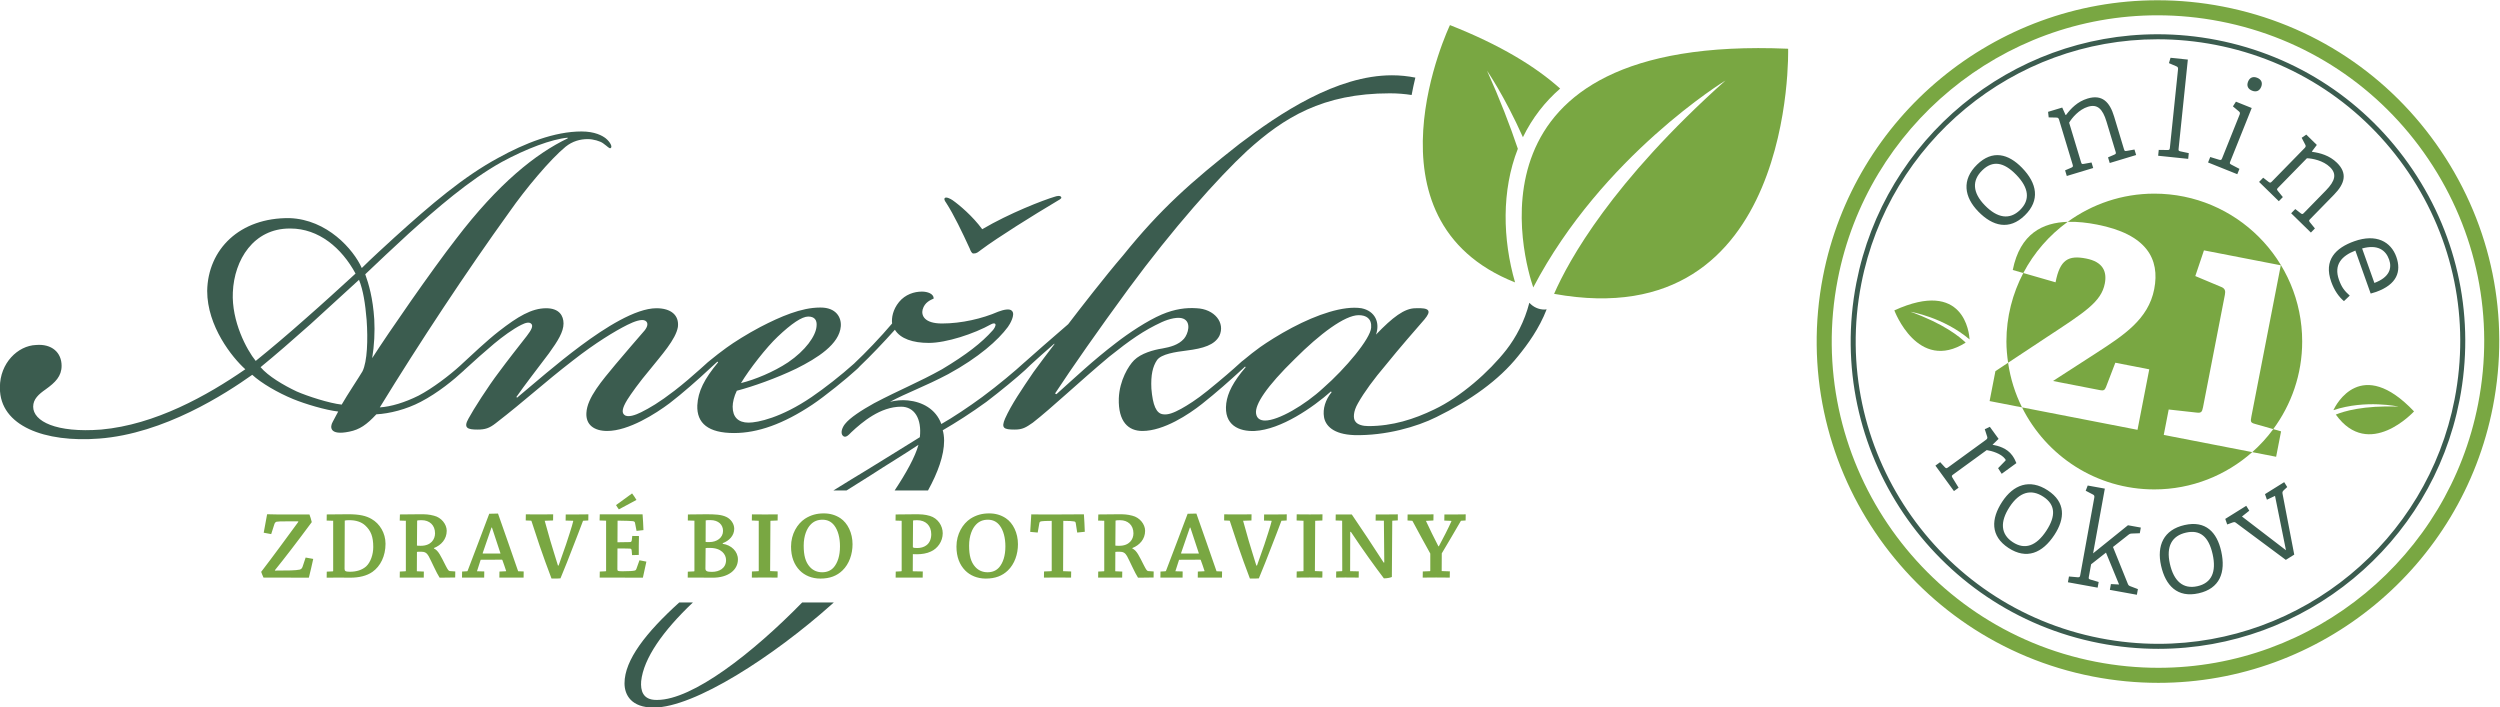
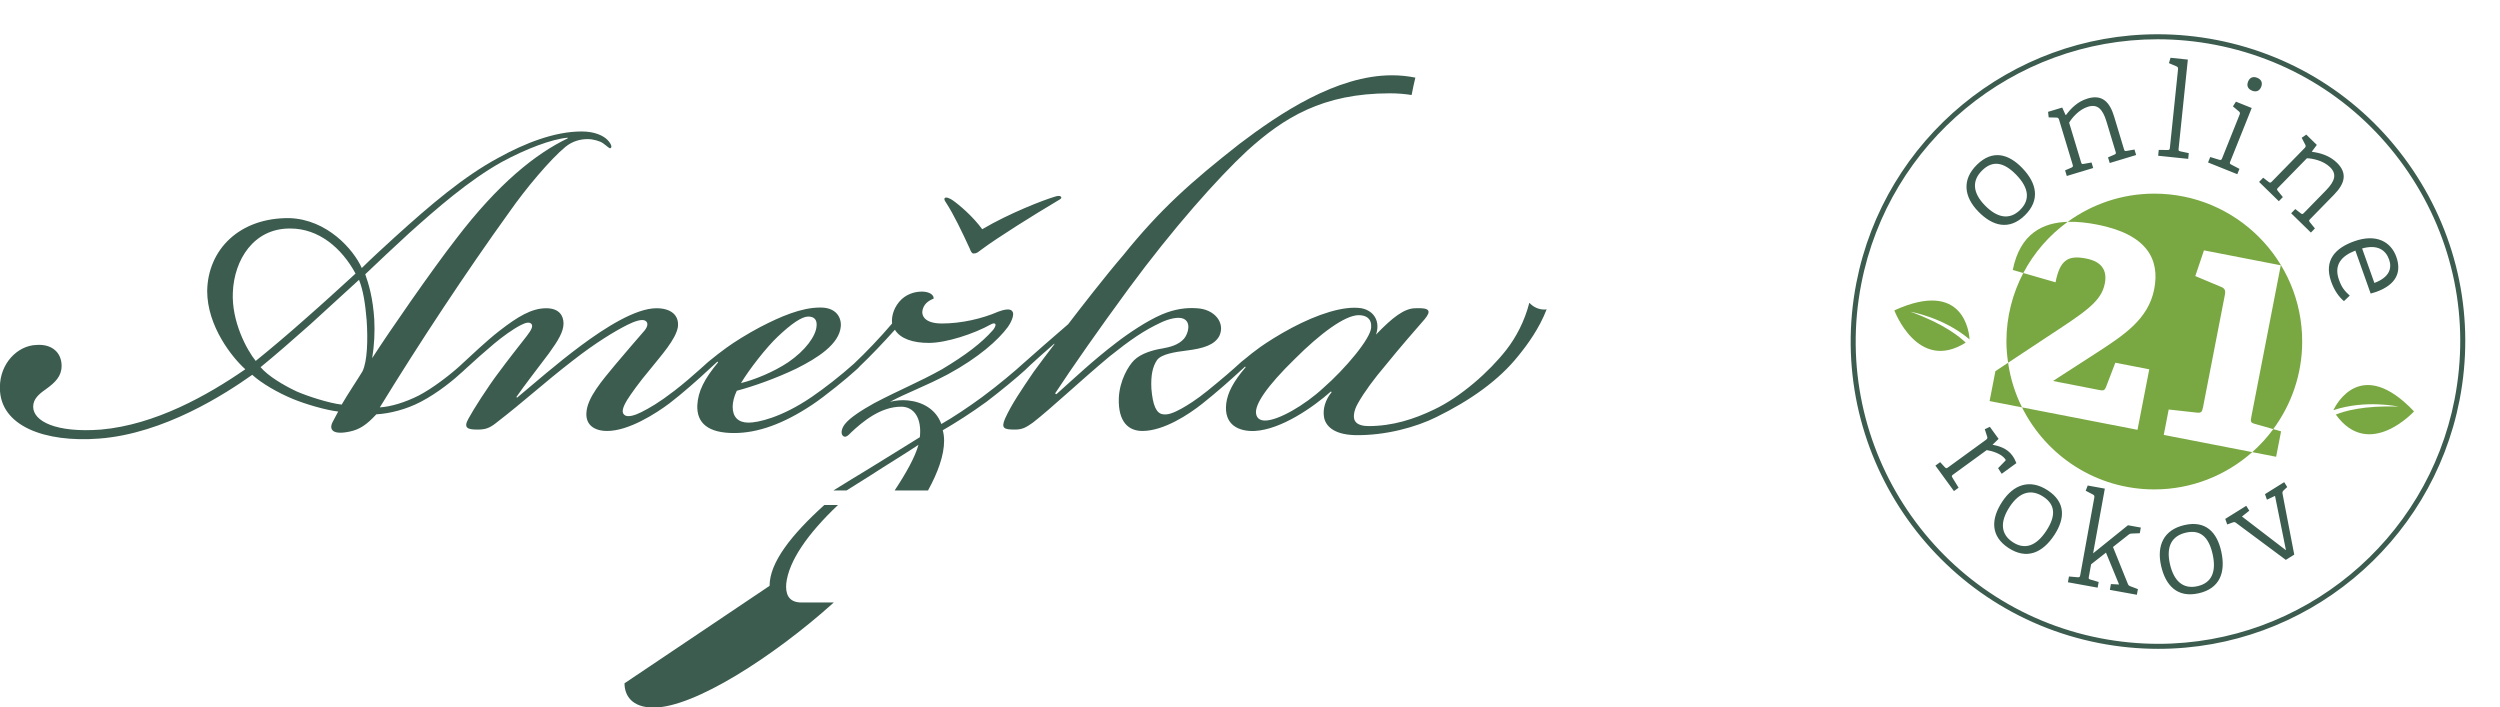
<svg xmlns="http://www.w3.org/2000/svg" version="1.1" id="svg2" width="490.498" height="138.807" viewBox="0 0 490.498 138.807">
  <defs id="defs6">
    <clipPath clipPathUnits="userSpaceOnUse" id="clipPath58">
      <path d="M 0,0 H 481.89 V 198.425 H 0 Z" id="path56" />
    </clipPath>
  </defs>
  <g id="g50" transform="matrix(1.333,0,0,-1.333,-76.011,201.686)">
    <g id="g52">
      <g id="g54" clip-path="url(#clipPath58)">
        <g id="g60" transform="translate(282.116,106.726)">
-           <path d="m 0,0 c -0.709,-2.754 -1.974,-5.103 -3.382,-6.915 -2.551,-3.265 -6.735,-6.938 -10.613,-8.775 -2.959,-1.428 -6.122,-2.449 -9.693,-2.449 -0.817,0 -1.633,0.204 -1.939,0.714 -0.306,0.409 -0.306,1.429 0.408,2.653 0.919,1.633 2.347,3.572 4.082,5.613 2.143,2.653 4.387,5.204 5.714,6.734 1.02,1.225 0.816,1.735 -1.327,1.633 -1.632,0 -3.367,-1.327 -5.816,-3.878 0.612,1.735 -0.102,3.47 -2.143,3.878 -2.653,0.408 -6.53,-0.919 -10.203,-2.857 -1.939,-1.021 -3.674,-2.143 -4.694,-2.857 -0.704,-0.493 -1.739,-1.319 -2.419,-1.889 -0.217,-0.155 -0.396,-0.315 -0.438,-0.356 -1.224,-1.123 -2.755,-2.449 -4.898,-4.184 -1.633,-1.326 -2.959,-2.143 -3.877,-2.653 -1.123,-0.612 -1.939,-0.918 -2.653,-0.816 -1.021,0.102 -1.531,1.326 -1.735,3.775 -0.102,2.041 0.204,3.266 0.816,4.184 0.613,0.918 2.755,1.224 4.388,1.428 2.449,0.307 4.081,0.817 4.796,2.143 0.918,1.939 -0.715,3.98 -3.368,4.082 -1.53,0.102 -3.163,-0.102 -5.101,-0.919 -2.144,-0.918 -4.899,-2.755 -6.735,-4.183 -3.47,-2.653 -5.918,-5 -8.775,-7.551 l -0.204,0.102 c 2.551,3.877 6.326,9.286 10.815,15.408 6.531,8.877 13.164,16.326 17.449,20.306 5.408,4.897 11.123,8.469 21.02,8.469 1.136,0 2.2,-0.092 3.202,-0.248 0.165,0.889 0.35,1.74 0.549,2.559 -1.072,0.214 -2.216,0.342 -3.445,0.342 -8.163,0 -16.53,-5.612 -22.448,-10.102 C -49.81,17.779 -54.3,13.799 -59.81,6.963 c -2.551,-2.959 -6.428,-7.959 -8.061,-10.102 -2.1,-1.814 -5.591,-4.846 -6.372,-5.568 -0.019,-0.016 -0.036,-0.028 -0.055,-0.044 -1.326,-1.225 -3.878,-3.368 -6.224,-5.102 -1.939,-1.429 -4.388,-3.061 -6.02,-3.98 -0.817,2.245 -2.858,3.266 -4.898,3.47 -0.919,0.102 -1.837,0 -2.653,-0.204 2.448,1.326 5.101,2.244 8.571,4.081 4.489,2.449 7.346,5 8.775,6.939 0.306,0.408 1.123,1.836 0.612,2.347 -0.306,0.408 -1.224,0.204 -2.041,-0.102 -2.346,-1.021 -5.408,-1.735 -8.265,-1.735 -2.653,0 -3.061,1.224 -2.857,2.041 0.306,1.122 1.225,1.428 1.633,1.632 0,0.715 -0.918,1.021 -1.735,1.021 -1.122,0 -2.448,-0.408 -3.367,-1.531 -0.918,-1.122 -1.122,-2.347 -1.02,-3.163 -1.633,-1.939 -3.98,-4.388 -5.51,-5.816 -0.03,-0.031 -0.052,-0.057 -0.081,-0.086 -0.008,-0.007 -0.013,-0.01 -0.021,-0.016 -1.939,-1.735 -4.285,-3.572 -6.224,-4.898 -4.49,-3.061 -7.959,-3.776 -9.286,-3.776 -1.53,0 -2.347,0.817 -2.347,2.347 0,0.613 0.204,1.531 0.612,2.347 2.347,0.612 5.817,1.837 8.776,3.265 3.061,1.531 6.326,3.572 6.53,6.225 0.102,1.326 -0.714,2.755 -2.959,2.755 h -0.102 c -2.755,0 -5.816,-1.327 -8.775,-2.857 -1.939,-1.021 -3.878,-2.245 -5,-3.061 -0.928,-0.681 -1.632,-1.219 -2.338,-1.804 -0.125,-0.096 -0.254,-0.197 -0.416,-0.339 -0.143,-0.13 -0.337,-0.304 -0.506,-0.457 -0.17,-0.152 -0.333,-0.293 -0.516,-0.462 -0.006,-0.006 -0.012,-0.012 -0.018,-0.018 -1.123,-1.004 -2.573,-2.264 -3.858,-3.247 -2.245,-1.734 -3.673,-2.551 -4.898,-3.163 -0.816,-0.408 -1.939,-0.816 -2.449,-0.408 -0.408,0.306 -0.408,0.918 0.408,2.245 0.511,0.816 1.735,2.551 3.368,4.489 1.632,2.041 3.775,4.388 4.081,6.225 0.204,1.734 -1.02,2.755 -3.163,2.755 -3.061,0 -7.551,-2.857 -11.122,-5.51 -3.572,-2.653 -6.939,-5.612 -9.388,-7.653 l -0.102,0.102 c 1.123,1.632 3.265,4.387 4.796,6.428 1.326,1.837 2.143,3.163 2.143,4.388 0,1.122 -0.612,2.245 -2.551,2.245 -2.143,0 -4.184,-1.225 -6.939,-3.368 -1.837,-1.428 -4.081,-3.571 -5.306,-4.693 -0.144,-0.133 -0.246,-0.231 -0.371,-0.347 -1.644,-1.498 -4.125,-3.384 -6.158,-4.449 -2.041,-1.02 -4.082,-1.633 -5.714,-1.735 5.816,9.49 12.755,20 19.081,28.775 2.347,3.367 6.02,7.755 8.265,9.592 1.021,0.816 2.143,1.122 3.266,1.122 0.816,0 1.836,-0.306 2.244,-0.612 0.715,-0.51 0.919,-0.816 1.123,-0.714 0.306,0.204 -0.102,0.918 -0.714,1.428 -0.511,0.408 -1.633,1.021 -3.572,1.021 -3.979,0 -8.367,-1.735 -12.245,-3.878 -5.101,-2.755 -9.897,-6.836 -15.305,-11.734 -1.225,-1.123 -3.47,-3.163 -4.796,-4.49 -1.225,2.755 -5.102,7.143 -10.612,7.347 -7.347,0.102 -12.041,-4.592 -12.143,-10.714 0,-5.204 3.674,-9.796 5.612,-11.531 -5.612,-3.877 -13.265,-8.163 -21.224,-8.877 -6.632,-0.51 -10,1.224 -10,3.367 0,1.123 0.817,1.837 1.837,2.551 1.429,1.021 2.347,1.939 2.347,3.47 0,1.938 -1.428,3.265 -3.775,3.061 -2.653,-0.102 -5.306,-2.653 -5.306,-6.225 v -0.102 c 0,-5.612 6.632,-8.061 14.591,-7.449 9.592,0.715 18.673,6.633 22.551,9.388 1.326,-1.224 3.775,-2.653 6.02,-3.571 1.735,-0.715 4.796,-1.633 6.633,-1.837 -0.205,-0.408 -0.511,-0.918 -0.817,-1.531 -0.408,-0.714 -0.51,-2.04 2.449,-1.428 1.531,0.306 2.551,1.02 3.98,2.551 1.938,0.102 4.387,0.714 6.53,1.837 2.551,1.326 4.898,3.265 6.327,4.591 0.031,0.032 0.05,0.055 0.08,0.085 0.008,0.007 0.012,0.01 0.02,0.017 1.429,1.327 3.061,2.755 4.388,3.878 1.224,1.02 2.755,2.143 3.979,2.755 0.613,0.306 1.225,0.51 1.531,0.102 0.204,-0.306 0,-0.816 -0.714,-1.735 -1.123,-1.428 -2.959,-3.775 -4.082,-5.306 -1.632,-2.143 -3.775,-5.51 -4.49,-6.836 -0.816,-1.429 -0.102,-1.633 1.327,-1.633 1.122,0 1.735,0.204 2.653,0.918 4.49,3.47 6.939,5.817 11.428,9.286 3.266,2.551 6.123,4.285 7.959,5.204 1.021,0.51 2.143,0.918 2.654,0.612 0.51,-0.306 0.305,-0.918 -0.103,-1.428 -1.224,-1.429 -2.755,-3.164 -4.285,-5 -1.939,-2.347 -4.184,-4.898 -4.286,-7.143 -0.102,-1.735 1.122,-2.653 3.061,-2.653 3.163,0 7.143,2.551 9.184,4.081 1.849,1.409 4.375,3.648 5.625,4.827 0.567,0.5 1.197,1.078 1.414,1.296 l 0.102,-0.102 c -2.04,-2.449 -2.959,-4.286 -3.061,-6.327 -0.102,-2.653 1.633,-4.081 5.408,-4.081 3.47,0 7.245,1.326 11.531,4.183 1.837,1.225 5.102,3.878 6.428,5.102 0.223,0.186 0.403,0.369 0.552,0.545 1.59,1.511 3.51,3.527 5.162,5.374 0.816,-1.327 2.653,-1.939 5,-1.939 2.551,0 6.632,1.326 9.183,2.755 0.204,0.102 0.511,0.204 0.613,0 0.102,-0.204 -0.205,-0.714 -0.409,-0.918 -1.632,-1.837 -3.877,-3.572 -7.449,-5.715 -3.469,-1.938 -6.122,-2.959 -9.999,-5 -1.836,-1.02 -3.571,-2.142 -4.286,-3.061 -0.408,-0.51 -0.714,-1.326 -0.306,-1.734 0.408,-0.409 0.919,0.204 1.225,0.51 1.632,1.53 4.286,3.775 7.346,3.775 1.939,0 3.061,-1.734 2.755,-4.489 -2.347,-1.429 -4.897,-3.062 -7.754,-4.796 -1.468,-0.887 -3.147,-1.908 -4.966,-3.041 h 1.936 c 1.274,0.807 2.474,1.558 3.54,2.224 2.347,1.531 4.897,3.062 7.04,4.49 -0.48,-1.748 -1.788,-4.124 -3.505,-6.714 h 4.911 c 1.446,2.63 2.369,5.162 2.369,7.326 0,0.613 -0.102,1.225 -0.204,1.531 1.939,1.122 4.184,2.551 6.429,4.184 2.143,1.632 4.49,3.571 5.714,4.693 0.313,0.285 0.558,0.522 0.762,0.732 1.028,0.935 2.149,1.956 3.523,3.146 v -0.102 c -1.021,-1.327 -2.245,-2.959 -3.062,-4.082 -1.734,-2.551 -3.265,-4.796 -4.183,-6.836 -0.613,-1.429 -0.204,-1.633 1.428,-1.633 1.123,0 1.633,0.306 2.653,1.02 2.755,2.143 6.837,6.021 11.225,9.694 3.061,2.449 5.102,3.878 7.755,5.102 1.122,0.51 2.448,0.816 3.163,0.51 1.224,-0.51 0.714,-2.245 0.102,-2.959 -0.817,-0.918 -2.041,-1.224 -3.163,-1.428 -1.327,-0.205 -3.164,-0.715 -4.184,-1.735 -0.817,-0.816 -2.143,-2.959 -2.245,-5.612 -0.102,-3.47 1.428,-4.796 3.469,-4.796 3.164,0 6.837,2.449 8.776,3.979 2.182,1.728 4.165,3.505 5.517,4.745 0.136,0.123 0.271,0.242 0.382,0.349 0.036,0.033 0.086,0.078 0.121,0.11 0.073,0.074 0.189,0.177 0.316,0.296 l 0.092,-0.092 c -1.837,-2.142 -2.653,-3.775 -2.857,-5.306 -0.408,-3.265 1.938,-4.183 4.183,-4.081 3.878,0.204 8.572,3.469 11.225,5.816 l 0.102,-0.102 c -0.919,-1.122 -1.327,-2.449 -1.123,-3.673 0.204,-1.225 1.327,-2.551 4.49,-2.653 4.592,-0.102 9.183,1.224 12.041,2.653 4.999,2.449 9.183,5.408 12.04,8.979 1.4,1.718 3.102,4.045 4.197,6.88 -0.105,-0.011 -0.207,-0.032 -0.315,-0.032 -0.877,0 -1.659,0.382 -2.209,0.98 C 0.017,-0.003 0.008,-0.002 0,0 m -172.763,4.31 c -2.346,-2.143 -4.795,-4.388 -7.244,-6.531 -2.755,-2.449 -5.306,-4.592 -7.449,-6.326 -1.327,1.632 -3.571,5.816 -3.367,10.102 0.204,4.795 3.061,9.387 8.367,9.387 h 0.102 c 4.183,0 7.551,-2.857 9.591,-6.632 m 1.633,-6.837 c 0.204,-2.857 0.102,-6.122 -0.612,-7.551 -0.408,-0.714 -2.245,-3.469 -3.061,-4.898 -1.837,0.204 -5,1.225 -6.633,1.939 -1.939,0.918 -4.183,2.245 -5.306,3.571 2.245,1.837 4.592,3.878 7.347,6.327 2.245,2.041 4.694,4.286 7.143,6.53 0.612,-1.53 0.918,-3.469 1.122,-5.918 m 0.816,-5.612 c 0.307,1.837 0.409,3.877 0.307,5.714 -0.204,3.163 -0.817,5.204 -1.327,6.633 2.041,1.938 3.98,3.775 6.428,6.02 3.98,3.571 8.878,7.857 13.674,10.51 3.571,1.939 7.346,3.367 9.693,3.571 v -0.102 c -4.693,-2.245 -10.204,-6.632 -16.428,-14.795 -3.571,-4.592 -10,-13.878 -12.347,-17.551 m 54.283,-3.673 c 1.224,2.04 3.775,5.306 5.408,6.836 2.041,1.939 3.571,2.959 4.489,2.959 0.919,0 1.327,-0.51 1.225,-1.428 -0.102,-1.429 -1.632,-3.572 -4.183,-5.306 -2.144,-1.429 -4.899,-2.551 -6.939,-3.061 m 85.71,-0.715 c -2.755,-2.551 -6.632,-4.795 -8.571,-4.795 -0.714,0 -1.224,0.306 -1.326,1.02 -0.205,1.326 1.53,3.979 5.714,8.061 3.673,3.673 7.346,6.428 9.387,6.428 1.123,0 1.939,-0.51 1.837,-1.836 -0.102,-1.633 -3.775,-6.021 -7.041,-8.878 M -68.89,15.534 c -0.102,0.306 -0.612,0.204 -0.918,0.102 -1.735,-0.51 -6.735,-2.449 -10.714,-4.796 -1.429,1.939 -3.367,3.572 -4.388,4.286 -0.306,0.204 -0.918,0.51 -1.122,0.306 -0.103,-0.102 -0.103,-0.306 0.204,-0.714 1.122,-1.735 2.346,-4.286 3.469,-6.735 0.102,-0.306 0.306,-0.714 0.51,-0.714 h 0.102 c 0.409,0 0.613,0.204 1.021,0.51 2.448,1.837 7.857,5.204 11.122,7.143 0.306,0.204 0.816,0.408 0.714,0.612 m -64.284,-71.529 c 0,-1.735 1.02,-3.572 4.286,-3.572 6.02,0 17.652,7.551 26.224,15.204 0.094,0.082 0.197,0.178 0.293,0.263 h -4.655 c -7.288,-7.452 -16.13,-14.344 -21.352,-14.344 h -0.102 c -2.041,0 -2.347,1.428 -2.245,2.755 0.359,3.372 3.197,7.401 7.614,11.589 h -2.011 c -4.898,-4.433 -8.052,-8.475 -8.052,-11.895" style="fill:#3b5c4f;fill-opacity:1;fill-rule:nonzero;stroke:none" id="path62" />
+           <path d="m 0,0 c -0.709,-2.754 -1.974,-5.103 -3.382,-6.915 -2.551,-3.265 -6.735,-6.938 -10.613,-8.775 -2.959,-1.428 -6.122,-2.449 -9.693,-2.449 -0.817,0 -1.633,0.204 -1.939,0.714 -0.306,0.409 -0.306,1.429 0.408,2.653 0.919,1.633 2.347,3.572 4.082,5.613 2.143,2.653 4.387,5.204 5.714,6.734 1.02,1.225 0.816,1.735 -1.327,1.633 -1.632,0 -3.367,-1.327 -5.816,-3.878 0.612,1.735 -0.102,3.47 -2.143,3.878 -2.653,0.408 -6.53,-0.919 -10.203,-2.857 -1.939,-1.021 -3.674,-2.143 -4.694,-2.857 -0.704,-0.493 -1.739,-1.319 -2.419,-1.889 -0.217,-0.155 -0.396,-0.315 -0.438,-0.356 -1.224,-1.123 -2.755,-2.449 -4.898,-4.184 -1.633,-1.326 -2.959,-2.143 -3.877,-2.653 -1.123,-0.612 -1.939,-0.918 -2.653,-0.816 -1.021,0.102 -1.531,1.326 -1.735,3.775 -0.102,2.041 0.204,3.266 0.816,4.184 0.613,0.918 2.755,1.224 4.388,1.428 2.449,0.307 4.081,0.817 4.796,2.143 0.918,1.939 -0.715,3.98 -3.368,4.082 -1.53,0.102 -3.163,-0.102 -5.101,-0.919 -2.144,-0.918 -4.899,-2.755 -6.735,-4.183 -3.47,-2.653 -5.918,-5 -8.775,-7.551 l -0.204,0.102 c 2.551,3.877 6.326,9.286 10.815,15.408 6.531,8.877 13.164,16.326 17.449,20.306 5.408,4.897 11.123,8.469 21.02,8.469 1.136,0 2.2,-0.092 3.202,-0.248 0.165,0.889 0.35,1.74 0.549,2.559 -1.072,0.214 -2.216,0.342 -3.445,0.342 -8.163,0 -16.53,-5.612 -22.448,-10.102 C -49.81,17.779 -54.3,13.799 -59.81,6.963 c -2.551,-2.959 -6.428,-7.959 -8.061,-10.102 -2.1,-1.814 -5.591,-4.846 -6.372,-5.568 -0.019,-0.016 -0.036,-0.028 -0.055,-0.044 -1.326,-1.225 -3.878,-3.368 -6.224,-5.102 -1.939,-1.429 -4.388,-3.061 -6.02,-3.98 -0.817,2.245 -2.858,3.266 -4.898,3.47 -0.919,0.102 -1.837,0 -2.653,-0.204 2.448,1.326 5.101,2.244 8.571,4.081 4.489,2.449 7.346,5 8.775,6.939 0.306,0.408 1.123,1.836 0.612,2.347 -0.306,0.408 -1.224,0.204 -2.041,-0.102 -2.346,-1.021 -5.408,-1.735 -8.265,-1.735 -2.653,0 -3.061,1.224 -2.857,2.041 0.306,1.122 1.225,1.428 1.633,1.632 0,0.715 -0.918,1.021 -1.735,1.021 -1.122,0 -2.448,-0.408 -3.367,-1.531 -0.918,-1.122 -1.122,-2.347 -1.02,-3.163 -1.633,-1.939 -3.98,-4.388 -5.51,-5.816 -0.03,-0.031 -0.052,-0.057 -0.081,-0.086 -0.008,-0.007 -0.013,-0.01 -0.021,-0.016 -1.939,-1.735 -4.285,-3.572 -6.224,-4.898 -4.49,-3.061 -7.959,-3.776 -9.286,-3.776 -1.53,0 -2.347,0.817 -2.347,2.347 0,0.613 0.204,1.531 0.612,2.347 2.347,0.612 5.817,1.837 8.776,3.265 3.061,1.531 6.326,3.572 6.53,6.225 0.102,1.326 -0.714,2.755 -2.959,2.755 h -0.102 c -2.755,0 -5.816,-1.327 -8.775,-2.857 -1.939,-1.021 -3.878,-2.245 -5,-3.061 -0.928,-0.681 -1.632,-1.219 -2.338,-1.804 -0.125,-0.096 -0.254,-0.197 -0.416,-0.339 -0.143,-0.13 -0.337,-0.304 -0.506,-0.457 -0.17,-0.152 -0.333,-0.293 -0.516,-0.462 -0.006,-0.006 -0.012,-0.012 -0.018,-0.018 -1.123,-1.004 -2.573,-2.264 -3.858,-3.247 -2.245,-1.734 -3.673,-2.551 -4.898,-3.163 -0.816,-0.408 -1.939,-0.816 -2.449,-0.408 -0.408,0.306 -0.408,0.918 0.408,2.245 0.511,0.816 1.735,2.551 3.368,4.489 1.632,2.041 3.775,4.388 4.081,6.225 0.204,1.734 -1.02,2.755 -3.163,2.755 -3.061,0 -7.551,-2.857 -11.122,-5.51 -3.572,-2.653 -6.939,-5.612 -9.388,-7.653 l -0.102,0.102 c 1.123,1.632 3.265,4.387 4.796,6.428 1.326,1.837 2.143,3.163 2.143,4.388 0,1.122 -0.612,2.245 -2.551,2.245 -2.143,0 -4.184,-1.225 -6.939,-3.368 -1.837,-1.428 -4.081,-3.571 -5.306,-4.693 -0.144,-0.133 -0.246,-0.231 -0.371,-0.347 -1.644,-1.498 -4.125,-3.384 -6.158,-4.449 -2.041,-1.02 -4.082,-1.633 -5.714,-1.735 5.816,9.49 12.755,20 19.081,28.775 2.347,3.367 6.02,7.755 8.265,9.592 1.021,0.816 2.143,1.122 3.266,1.122 0.816,0 1.836,-0.306 2.244,-0.612 0.715,-0.51 0.919,-0.816 1.123,-0.714 0.306,0.204 -0.102,0.918 -0.714,1.428 -0.511,0.408 -1.633,1.021 -3.572,1.021 -3.979,0 -8.367,-1.735 -12.245,-3.878 -5.101,-2.755 -9.897,-6.836 -15.305,-11.734 -1.225,-1.123 -3.47,-3.163 -4.796,-4.49 -1.225,2.755 -5.102,7.143 -10.612,7.347 -7.347,0.102 -12.041,-4.592 -12.143,-10.714 0,-5.204 3.674,-9.796 5.612,-11.531 -5.612,-3.877 -13.265,-8.163 -21.224,-8.877 -6.632,-0.51 -10,1.224 -10,3.367 0,1.123 0.817,1.837 1.837,2.551 1.429,1.021 2.347,1.939 2.347,3.47 0,1.938 -1.428,3.265 -3.775,3.061 -2.653,-0.102 -5.306,-2.653 -5.306,-6.225 v -0.102 c 0,-5.612 6.632,-8.061 14.591,-7.449 9.592,0.715 18.673,6.633 22.551,9.388 1.326,-1.224 3.775,-2.653 6.02,-3.571 1.735,-0.715 4.796,-1.633 6.633,-1.837 -0.205,-0.408 -0.511,-0.918 -0.817,-1.531 -0.408,-0.714 -0.51,-2.04 2.449,-1.428 1.531,0.306 2.551,1.02 3.98,2.551 1.938,0.102 4.387,0.714 6.53,1.837 2.551,1.326 4.898,3.265 6.327,4.591 0.031,0.032 0.05,0.055 0.08,0.085 0.008,0.007 0.012,0.01 0.02,0.017 1.429,1.327 3.061,2.755 4.388,3.878 1.224,1.02 2.755,2.143 3.979,2.755 0.613,0.306 1.225,0.51 1.531,0.102 0.204,-0.306 0,-0.816 -0.714,-1.735 -1.123,-1.428 -2.959,-3.775 -4.082,-5.306 -1.632,-2.143 -3.775,-5.51 -4.49,-6.836 -0.816,-1.429 -0.102,-1.633 1.327,-1.633 1.122,0 1.735,0.204 2.653,0.918 4.49,3.47 6.939,5.817 11.428,9.286 3.266,2.551 6.123,4.285 7.959,5.204 1.021,0.51 2.143,0.918 2.654,0.612 0.51,-0.306 0.305,-0.918 -0.103,-1.428 -1.224,-1.429 -2.755,-3.164 -4.285,-5 -1.939,-2.347 -4.184,-4.898 -4.286,-7.143 -0.102,-1.735 1.122,-2.653 3.061,-2.653 3.163,0 7.143,2.551 9.184,4.081 1.849,1.409 4.375,3.648 5.625,4.827 0.567,0.5 1.197,1.078 1.414,1.296 l 0.102,-0.102 c -2.04,-2.449 -2.959,-4.286 -3.061,-6.327 -0.102,-2.653 1.633,-4.081 5.408,-4.081 3.47,0 7.245,1.326 11.531,4.183 1.837,1.225 5.102,3.878 6.428,5.102 0.223,0.186 0.403,0.369 0.552,0.545 1.59,1.511 3.51,3.527 5.162,5.374 0.816,-1.327 2.653,-1.939 5,-1.939 2.551,0 6.632,1.326 9.183,2.755 0.204,0.102 0.511,0.204 0.613,0 0.102,-0.204 -0.205,-0.714 -0.409,-0.918 -1.632,-1.837 -3.877,-3.572 -7.449,-5.715 -3.469,-1.938 -6.122,-2.959 -9.999,-5 -1.836,-1.02 -3.571,-2.142 -4.286,-3.061 -0.408,-0.51 -0.714,-1.326 -0.306,-1.734 0.408,-0.409 0.919,0.204 1.225,0.51 1.632,1.53 4.286,3.775 7.346,3.775 1.939,0 3.061,-1.734 2.755,-4.489 -2.347,-1.429 -4.897,-3.062 -7.754,-4.796 -1.468,-0.887 -3.147,-1.908 -4.966,-3.041 h 1.936 c 1.274,0.807 2.474,1.558 3.54,2.224 2.347,1.531 4.897,3.062 7.04,4.49 -0.48,-1.748 -1.788,-4.124 -3.505,-6.714 h 4.911 c 1.446,2.63 2.369,5.162 2.369,7.326 0,0.613 -0.102,1.225 -0.204,1.531 1.939,1.122 4.184,2.551 6.429,4.184 2.143,1.632 4.49,3.571 5.714,4.693 0.313,0.285 0.558,0.522 0.762,0.732 1.028,0.935 2.149,1.956 3.523,3.146 v -0.102 c -1.021,-1.327 -2.245,-2.959 -3.062,-4.082 -1.734,-2.551 -3.265,-4.796 -4.183,-6.836 -0.613,-1.429 -0.204,-1.633 1.428,-1.633 1.123,0 1.633,0.306 2.653,1.02 2.755,2.143 6.837,6.021 11.225,9.694 3.061,2.449 5.102,3.878 7.755,5.102 1.122,0.51 2.448,0.816 3.163,0.51 1.224,-0.51 0.714,-2.245 0.102,-2.959 -0.817,-0.918 -2.041,-1.224 -3.163,-1.428 -1.327,-0.205 -3.164,-0.715 -4.184,-1.735 -0.817,-0.816 -2.143,-2.959 -2.245,-5.612 -0.102,-3.47 1.428,-4.796 3.469,-4.796 3.164,0 6.837,2.449 8.776,3.979 2.182,1.728 4.165,3.505 5.517,4.745 0.136,0.123 0.271,0.242 0.382,0.349 0.036,0.033 0.086,0.078 0.121,0.11 0.073,0.074 0.189,0.177 0.316,0.296 l 0.092,-0.092 c -1.837,-2.142 -2.653,-3.775 -2.857,-5.306 -0.408,-3.265 1.938,-4.183 4.183,-4.081 3.878,0.204 8.572,3.469 11.225,5.816 l 0.102,-0.102 c -0.919,-1.122 -1.327,-2.449 -1.123,-3.673 0.204,-1.225 1.327,-2.551 4.49,-2.653 4.592,-0.102 9.183,1.224 12.041,2.653 4.999,2.449 9.183,5.408 12.04,8.979 1.4,1.718 3.102,4.045 4.197,6.88 -0.105,-0.011 -0.207,-0.032 -0.315,-0.032 -0.877,0 -1.659,0.382 -2.209,0.98 C 0.017,-0.003 0.008,-0.002 0,0 m -172.763,4.31 c -2.346,-2.143 -4.795,-4.388 -7.244,-6.531 -2.755,-2.449 -5.306,-4.592 -7.449,-6.326 -1.327,1.632 -3.571,5.816 -3.367,10.102 0.204,4.795 3.061,9.387 8.367,9.387 h 0.102 c 4.183,0 7.551,-2.857 9.591,-6.632 m 1.633,-6.837 c 0.204,-2.857 0.102,-6.122 -0.612,-7.551 -0.408,-0.714 -2.245,-3.469 -3.061,-4.898 -1.837,0.204 -5,1.225 -6.633,1.939 -1.939,0.918 -4.183,2.245 -5.306,3.571 2.245,1.837 4.592,3.878 7.347,6.327 2.245,2.041 4.694,4.286 7.143,6.53 0.612,-1.53 0.918,-3.469 1.122,-5.918 m 0.816,-5.612 c 0.307,1.837 0.409,3.877 0.307,5.714 -0.204,3.163 -0.817,5.204 -1.327,6.633 2.041,1.938 3.98,3.775 6.428,6.02 3.98,3.571 8.878,7.857 13.674,10.51 3.571,1.939 7.346,3.367 9.693,3.571 v -0.102 c -4.693,-2.245 -10.204,-6.632 -16.428,-14.795 -3.571,-4.592 -10,-13.878 -12.347,-17.551 m 54.283,-3.673 c 1.224,2.04 3.775,5.306 5.408,6.836 2.041,1.939 3.571,2.959 4.489,2.959 0.919,0 1.327,-0.51 1.225,-1.428 -0.102,-1.429 -1.632,-3.572 -4.183,-5.306 -2.144,-1.429 -4.899,-2.551 -6.939,-3.061 m 85.71,-0.715 c -2.755,-2.551 -6.632,-4.795 -8.571,-4.795 -0.714,0 -1.224,0.306 -1.326,1.02 -0.205,1.326 1.53,3.979 5.714,8.061 3.673,3.673 7.346,6.428 9.387,6.428 1.123,0 1.939,-0.51 1.837,-1.836 -0.102,-1.633 -3.775,-6.021 -7.041,-8.878 M -68.89,15.534 c -0.102,0.306 -0.612,0.204 -0.918,0.102 -1.735,-0.51 -6.735,-2.449 -10.714,-4.796 -1.429,1.939 -3.367,3.572 -4.388,4.286 -0.306,0.204 -0.918,0.51 -1.122,0.306 -0.103,-0.102 -0.103,-0.306 0.204,-0.714 1.122,-1.735 2.346,-4.286 3.469,-6.735 0.102,-0.306 0.306,-0.714 0.51,-0.714 h 0.102 c 0.409,0 0.613,0.204 1.021,0.51 2.448,1.837 7.857,5.204 11.122,7.143 0.306,0.204 0.816,0.408 0.714,0.612 m -64.284,-71.529 c 0,-1.735 1.02,-3.572 4.286,-3.572 6.02,0 17.652,7.551 26.224,15.204 0.094,0.082 0.197,0.178 0.293,0.263 h -4.655 h -0.102 c -2.041,0 -2.347,1.428 -2.245,2.755 0.359,3.372 3.197,7.401 7.614,11.589 h -2.011 c -4.898,-4.433 -8.052,-8.475 -8.052,-11.895" style="fill:#3b5c4f;fill-opacity:1;fill-rule:nonzero;stroke:none" id="path62" />
        </g>
        <g id="g64" transform="translate(320.211,144.129)">
-           <path d="M 0,0 C -48.906,2.106 -38.752,-31.502 -37.515,-35.132 -27.358,-15.73 -9.222,-4.677 -9.222,-4.677 -25.956,-19.622 -32.3,-31.166 -34.447,-36.077 1.148,-42.526 0,0 0,0 m -33.558,-5.865 c -3.62,3.254 -8.841,6.436 -16.217,9.346 0,0 -13.686,-28.648 9.582,-37.873 -1.832,6.332 -2.004,13.521 0.41,19.665 -1.162,3.459 -2.644,7.293 -4.536,11.496 0,0 2.58,-3.737 5.283,-9.79 1.394,2.866 3.264,5.224 5.478,7.156 m -18.64,-62.666 c -0.645,0 -1.461,-0.014 -2.234,-0.014 h -1.576 c -0.014,-0.272 -0.014,-0.602 -0.014,-0.888 l 0.673,-0.043 c 0.029,0 0.057,-0.029 0.072,-0.057 0.759,-1.404 1.861,-3.452 2.606,-4.769 v -2.521 c 0,-0.043 -0.014,-0.071 -0.071,-0.071 l -1.032,-0.043 c -0.014,-0.287 -0.014,-0.602 -0.014,-0.903 0.63,0 1.361,0.015 1.976,0.015 0.673,0 1.447,-0.015 2.005,-0.015 0.015,0.301 0.015,0.616 0.015,0.917 l -1.203,0.043 0.014,2.606 c 0.874,1.418 2.019,3.452 2.821,4.798 l 0.688,0.043 c 0.014,0.286 0.014,0.616 0.014,0.902 -0.358,0 -0.831,-0.014 -1.246,-0.014 h -1.89 c -0.015,-0.286 -0.015,-0.616 -0.015,-0.902 l 1.003,-0.043 c 0.028,0 0.057,-0.029 0.043,-0.058 -0.401,-0.93 -1.332,-2.735 -1.848,-3.68 h -0.071 c -0.573,1.117 -1.361,2.692 -1.833,3.738 l 1.102,0.057 c 0.015,0.286 0.015,0.616 0.015,0.902 m -6.029,-0.931 0.773,0.043 c 0,0.287 0.014,0.602 0,0.888 -0.401,0 -0.945,-0.014 -1.432,-0.014 h -1.819 c 0,-0.286 -0.014,-0.602 -0.014,-0.902 l 1.217,-0.015 c 0.029,-2.048 0.043,-4.11 0.057,-6.158 l -0.085,-0.014 c -1.418,2.205 -3.294,5.041 -4.698,7.089 h -2.363 c -0.014,-0.272 -0.014,-0.602 -0.014,-0.888 l 0.959,-0.029 0.015,-7.375 c 0,-0.043 -0.029,-0.057 -0.058,-0.057 l -0.83,-0.043 c -0.015,-0.287 -0.015,-0.616 -0.015,-0.903 0.401,0 0.888,0.015 1.361,0.015 0.659,0 1.375,-0.015 1.962,-0.015 0,0.301 0.014,0.631 0.014,0.917 l -1.274,0.029 c 0,1.933 0.014,3.838 0.014,5.785 h 0.1 c 1.762,-2.663 3.595,-5.184 4.855,-6.845 0.458,0 0.945,0.1 1.174,0.2 l 0.058,8.221 c 0,0.057 0.014,0.071 0.043,0.071 m -10.326,0.029 c 0.015,0.286 0.015,0.616 0.015,0.902 -0.545,0 -1.246,-0.014 -1.862,-0.014 -0.616,0 -1.389,0.014 -1.933,0.014 -0.015,-0.286 -0.015,-0.616 -0.015,-0.902 l 1.017,-0.043 v -7.361 c 0,-0.029 -0.014,-0.057 -0.043,-0.057 l -0.959,-0.043 c -0.015,-0.287 -0.015,-0.602 -0.015,-0.903 0.587,0 1.289,0.015 1.891,0.015 0.63,0 1.36,-0.015 1.89,-0.015 0.014,0.301 0.029,0.616 0.014,0.917 l -1.102,0.043 0.043,7.347 c 0,0.043 0,0.057 0.028,0.057 z m -5.256,0 c 0.015,0.301 0.015,0.616 0.015,0.902 -0.416,0 -0.917,-0.014 -1.361,-0.014 h -1.976 c -0.014,-0.272 -0.014,-0.616 -0.014,-0.902 l 1.074,-0.029 c 0.028,0 0.057,-0.043 0.043,-0.072 -0.172,-0.744 -0.774,-2.534 -1.06,-3.422 -0.315,-0.931 -0.702,-2.005 -1.089,-3.094 h -0.1 c -0.401,1.246 -0.759,2.492 -1.117,3.638 -0.186,0.616 -0.673,2.349 -0.83,2.95 l 1.231,0.043 c 0,0.286 0.014,0.616 0.014,0.902 -0.701,0 -1.561,-0.014 -2.363,-0.014 -0.544,0 -1.188,0.014 -1.661,0.014 0,-0.286 -0.014,-0.601 -0.014,-0.902 l 0.773,-0.029 c 0.043,-0.014 0.072,-0.028 0.072,-0.057 0.372,-1.146 0.802,-2.435 1.188,-3.595 0.516,-1.518 1.175,-3.322 1.762,-4.869 0.644,0 1.189,0 1.318,0.029 0.63,1.475 1.317,3.279 1.876,4.712 0.487,1.217 1.016,2.635 1.446,3.766 z m -9.523,-8.407 c 0.014,0.301 0.014,0.602 0.014,0.903 l -0.816,0.028 c -0.874,2.478 -2.062,5.987 -2.965,8.493 -0.63,0 -1.088,-0.014 -1.288,-0.029 -0.931,-2.463 -2.235,-5.943 -3.18,-8.392 -0.014,-0.043 -0.043,-0.072 -0.086,-0.072 l -0.73,-0.043 c -0.014,-0.286 -0.014,-0.587 -0.014,-0.888 h 1.317 1.948 c 0.014,0.301 0.014,0.602 0.014,0.903 l -1.074,0.028 c 0.158,0.516 0.372,1.16 0.544,1.69 l 3.108,0.015 c 0.043,0 0.072,-0.015 0.086,-0.058 0.172,-0.444 0.387,-1.102 0.544,-1.575 0.029,-0.029 0,-0.057 -0.029,-0.072 l -0.945,-0.043 c -0.014,-0.286 -0.014,-0.587 -0.014,-0.888 h 2.062 z m -3.394,3.538 h -2.592 c -0.043,0 -0.043,0.028 -0.029,0.086 0.401,1.145 0.874,2.549 1.289,3.738 h 0.072 c 0.4,-1.232 0.873,-2.679 1.26,-3.824 m -6.674,-3.523 c 0,0.301 0.015,0.601 0.015,0.888 l -0.802,0.057 c -0.172,0.014 -0.287,0.158 -0.631,0.831 -0.701,1.374 -1.045,2.191 -1.704,2.492 v 0.071 c 1.06,0.415 1.876,1.303 1.876,2.535 0,0.974 -0.802,1.962 -1.876,2.22 -0.759,0.2 -1.203,0.215 -2.033,0.215 -1.017,0 -2.106,-0.015 -2.979,-0.029 -0.015,-0.301 -0.015,-0.602 -0.029,-0.902 l 0.902,-0.029 v -7.39 c 0,-0.028 -0.028,-0.043 -0.057,-0.043 l -0.831,-0.043 c 0,-0.286 0,-0.587 -0.014,-0.888 h 1.676 1.862 c 0,0.301 0.014,0.602 0.014,0.888 l -1.031,0.043 0.014,2.85 c 0.057,0.015 0.215,0.029 0.616,0.029 0.544,0 0.83,-0.172 1.103,-0.645 0.386,-0.701 1.174,-2.52 1.618,-3.179 0.229,0 1.017,0.014 1.289,0.014 0.301,0.015 0.744,0.015 1.002,0.015 m -5.041,4.668 c -0.315,0 -0.515,0 -0.587,0.029 l 0.029,3.681 c 0.086,0.043 0.3,0.057 0.673,0.057 1.131,0 1.962,-0.716 1.962,-1.933 0,-0.903 -0.616,-1.834 -2.077,-1.834 m -6.201,1.948 c 0.373,0.043 0.774,0.072 1.117,0.115 -0.028,0.859 -0.071,1.718 -0.129,2.563 h -1.289 c -0.358,-0.014 -2.09,-0.014 -2.52,-0.014 h -2.607 c -0.544,0 -1.045,0.014 -1.331,0.014 -0.058,-0.845 -0.101,-1.718 -0.158,-2.578 0.344,-0.043 0.745,-0.071 1.103,-0.1 l 0.243,1.389 c 0.029,0.144 0.086,0.244 0.33,0.272 0.272,0.029 0.544,0.058 1.489,0.058 v -7.347 c 0,-0.029 -0.014,-0.057 -0.057,-0.057 l -1.074,-0.043 c -0.015,-0.301 -0.015,-0.602 -0.015,-0.903 0.645,0 1.389,0.015 2.02,0.015 0.658,0 1.432,-0.015 1.976,-0.015 0.014,0.301 0.014,0.616 0.014,0.903 l -1.188,0.043 0.028,7.404 c 0.988,0 1.218,-0.029 1.504,-0.072 0.243,-0.014 0.301,-0.1 0.329,-0.258 z m -10.211,-5.585 c 1.003,0.959 1.49,2.42 1.49,3.867 0,1.661 -0.716,3.107 -1.776,3.823 -0.73,0.487 -1.547,0.716 -2.449,0.716 -1.031,0 -1.905,-0.229 -2.778,-0.787 -1.117,-0.745 -2.048,-2.234 -2.048,-4.096 0,-1.518 0.458,-2.678 1.289,-3.523 0.701,-0.716 1.761,-1.189 3.021,-1.189 h 0.015 c 1.403,0 2.434,0.416 3.236,1.189 m -0.358,3.552 c 0,-1.418 -0.358,-2.406 -0.888,-3.051 -0.458,-0.544 -1.059,-0.759 -1.732,-0.759 h -0.015 c -0.659,0 -1.303,0.229 -1.804,0.788 -0.645,0.716 -0.903,1.69 -0.903,3.122 0,1.489 0.473,2.563 1.046,3.136 0.444,0.458 1.017,0.688 1.718,0.688 0.717,0 1.304,-0.273 1.748,-0.86 0.544,-0.716 0.83,-1.804 0.83,-3.064 m -9.223,1.933 c 0,1.088 -0.701,2.191 -1.876,2.549 -0.759,0.229 -1.346,0.244 -2.234,0.244 -0.974,0 -2.005,-0.015 -2.821,-0.029 0,-0.286 -0.014,-0.602 -0.014,-0.902 l 0.902,-0.029 v -7.375 c 0,-0.029 -0.029,-0.058 -0.057,-0.058 l -0.817,-0.043 c -0.014,-0.286 -0.014,-0.601 -0.014,-0.888 h 1.661 2.32 c 0.015,0.287 0.015,0.616 0.015,0.903 l -1.476,0.028 0.015,2.521 c 0.114,-0.014 0.415,-0.014 0.63,-0.014 0.644,0 1.446,0.114 2.019,0.401 0.974,0.429 1.747,1.475 1.747,2.692 m -1.689,-0.143 c 0,-0.673 -0.23,-1.304 -0.76,-1.662 -0.329,-0.243 -0.816,-0.372 -1.288,-0.372 -0.315,0 -0.616,0.014 -0.659,0.129 l 0.028,3.924 c 0.086,0.029 0.287,0.043 0.616,0.043 1.232,0 2.063,-0.788 2.063,-2.062 m -13.075,-5.342 c 1.002,0.959 1.489,2.42 1.489,3.867 0,1.661 -0.716,3.107 -1.776,3.823 -0.73,0.487 -1.546,0.716 -2.449,0.716 -1.031,0 -1.904,-0.229 -2.778,-0.787 -1.117,-0.745 -2.048,-2.234 -2.048,-4.096 0,-1.518 0.458,-2.678 1.289,-3.523 0.702,-0.716 1.761,-1.189 3.022,-1.189 h 0.014 c 1.404,0 2.435,0.416 3.237,1.189 m -0.358,3.552 c 0,-1.418 -0.358,-2.406 -0.888,-3.051 -0.459,-0.544 -1.06,-0.759 -1.733,-0.759 h -0.014 c -0.659,0 -1.304,0.229 -1.805,0.788 -0.644,0.716 -0.902,1.69 -0.902,3.122 0,1.489 0.472,2.563 1.045,3.136 0.444,0.458 1.017,0.688 1.719,0.688 0.716,0 1.303,-0.273 1.747,-0.86 0.544,-0.716 0.831,-1.804 0.831,-3.064 m -9.18,3.809 c 0.014,0.286 0.014,0.616 0.014,0.902 -0.544,0 -1.246,-0.014 -1.862,-0.014 -0.615,0 -1.389,0.014 -1.933,0.014 -0.014,-0.286 -0.014,-0.616 -0.014,-0.902 l 1.017,-0.043 v -7.361 c 0,-0.029 -0.015,-0.057 -0.043,-0.057 l -0.96,-0.043 c -0.014,-0.287 -0.014,-0.602 -0.014,-0.903 0.587,0 1.289,0.015 1.89,0.015 0.63,0 1.361,-0.015 1.891,-0.015 0.014,0.301 0.028,0.616 0.014,0.917 l -1.103,0.043 0.043,7.347 c 0,0.043 0,0.057 0.029,0.057 z m -8.077,-3.437 v 0.1 c 0.931,0.344 1.69,1.103 1.69,2.12 0,0.744 -0.516,1.446 -1.175,1.747 -0.73,0.344 -1.647,0.387 -2.95,0.387 -0.745,0 -2.019,-0.015 -2.692,-0.029 0,-0.286 -0.015,-0.587 -0.015,-0.888 l 0.974,-0.029 v -7.389 c 0,-0.058 -0.028,-0.072 -0.071,-0.072 l -0.903,-0.043 c 0,-0.272 -0.014,-0.587 -0.014,-0.874 h 1.819 c 0.272,0 1.461,-0.014 1.862,-0.014 2.277,0 3.709,1.132 3.709,2.693 0,1.188 -0.988,2.119 -2.234,2.291 m -1.977,0.258 c -0.257,0 -0.487,0 -0.544,0.028 l 0.014,3.165 c 0.115,0.029 0.316,0.043 0.688,0.043 1.203,0 1.862,-0.701 1.862,-1.589 0,-1.003 -0.903,-1.647 -2.02,-1.647 m 2.464,-2.65 c 0,-1.217 -1.017,-1.733 -2.063,-1.733 -0.673,0 -0.974,0.086 -0.974,0.473 l 0.029,3.022 c 0.072,0.028 0.301,0.028 0.645,0.028 1.675,0 2.363,-0.945 2.363,-1.79 m -15.997,-1.346 0.014,3.051 c 0.659,0.014 1.246,0 1.791,-0.015 0.2,0 0.286,-0.071 0.3,-0.286 l 0.058,-0.673 c 0.329,0 0.673,0.014 0.988,0.028 v 1.361 c 0.014,0.487 0.014,0.974 0.028,1.418 -0.3,0.014 -0.658,0.014 -0.988,0.014 l -0.071,-0.63 c -0.029,-0.172 -0.086,-0.272 -0.272,-0.272 -0.616,-0.015 -1.175,-0.015 -1.834,-0.029 l 0.015,3.179 h 0.301 c 0.916,0 1.646,-0.043 1.947,-0.071 0.215,-0.029 0.287,-0.115 0.315,-0.244 l 0.229,-1.188 c 0.344,0.028 0.716,0.086 1.017,0.114 -0.028,0.788 -0.071,1.561 -0.129,2.32 h -1.303 -3.251 -1.747 c -0.014,-0.286 -0.029,-0.601 -0.029,-0.902 l 0.96,-0.029 v -7.389 c 0,-0.029 -0.014,-0.058 -0.057,-0.058 l -0.874,-0.043 c -0.014,-0.286 -0.014,-0.601 -0.014,-0.888 h 1.804 c 1.962,0 3.867,0 4.554,-0.014 0.186,0.788 0.358,1.59 0.516,2.363 -0.315,0.072 -0.673,0.143 -1.017,0.201 l -0.444,-1.246 c -0.057,-0.158 -0.129,-0.244 -0.272,-0.272 -0.215,-0.058 -0.845,-0.101 -1.762,-0.101 -0.716,0 -0.773,0.043 -0.773,0.301 m 0.215,8.808 c 0.802,0.415 1.804,0.973 2.592,1.389 -0.186,0.315 -0.43,0.687 -0.644,0.959 -0.731,-0.53 -1.662,-1.203 -2.363,-1.718 0.114,-0.201 0.272,-0.43 0.415,-0.63 m -4.497,-1.633 c 0.014,0.301 0.014,0.616 0.014,0.902 -0.415,0 -0.916,-0.014 -1.36,-0.014 h -1.976 c -0.015,-0.272 -0.015,-0.616 -0.015,-0.902 l 1.074,-0.029 c 0.029,0 0.058,-0.043 0.043,-0.072 -0.171,-0.744 -0.773,-2.534 -1.059,-3.422 -0.315,-0.931 -0.702,-2.005 -1.089,-3.094 h -0.1 c -0.401,1.246 -0.759,2.492 -1.117,3.638 -0.186,0.616 -0.673,2.349 -0.831,2.95 l 1.232,0.043 c 0,0.286 0.014,0.616 0.014,0.902 -0.702,0 -1.561,-0.014 -2.363,-0.014 -0.544,0 -1.188,0.014 -1.661,0.014 0,-0.286 -0.014,-0.601 -0.014,-0.902 l 0.773,-0.029 c 0.043,-0.014 0.072,-0.028 0.072,-0.057 0.372,-1.146 0.802,-2.435 1.188,-3.595 0.516,-1.518 1.175,-3.322 1.762,-4.869 0.644,0 1.188,0 1.317,0.029 0.63,1.475 1.318,3.279 1.876,4.712 0.487,1.217 1.017,2.635 1.447,3.766 z m -9.523,-8.407 c 0.014,0.301 0.014,0.602 0.014,0.903 l -0.816,0.028 c -0.874,2.478 -2.063,5.987 -2.965,8.493 -0.63,0 -1.088,-0.014 -1.289,-0.029 -0.931,-2.463 -2.234,-5.943 -3.179,-8.392 -0.014,-0.043 -0.043,-0.072 -0.086,-0.072 l -0.73,-0.043 c -0.015,-0.286 -0.015,-0.587 -0.015,-0.888 h 1.318 1.948 c 0.014,0.301 0.014,0.602 0.014,0.903 l -1.074,0.028 c 0.157,0.516 0.372,1.16 0.544,1.69 l 3.108,0.015 c 0.043,0 0.071,-0.015 0.086,-0.058 0.171,-0.444 0.386,-1.102 0.544,-1.575 0.028,-0.029 0,-0.057 -0.029,-0.072 l -0.945,-0.043 c -0.014,-0.286 -0.014,-0.587 -0.014,-0.888 h 2.062 z m -3.394,3.538 h -2.593 c -0.043,0 -0.043,0.028 -0.028,0.086 0.401,1.145 0.873,2.549 1.289,3.738 h 0.071 c 0.401,-1.232 0.874,-2.679 1.261,-3.824 m -6.674,-3.523 c 0,0.301 0.014,0.601 0.014,0.888 l -0.802,0.057 c -0.172,0.014 -0.286,0.158 -0.63,0.831 -0.702,1.374 -1.045,2.191 -1.704,2.492 v 0.071 c 1.06,0.415 1.876,1.303 1.876,2.535 0,0.974 -0.802,1.962 -1.876,2.22 -0.759,0.2 -1.203,0.215 -2.034,0.215 -1.017,0 -2.105,-0.015 -2.979,-0.029 -0.014,-0.301 -0.014,-0.602 -0.028,-0.902 l 0.902,-0.029 v -7.39 c 0,-0.028 -0.029,-0.043 -0.057,-0.043 l -0.831,-0.043 c 0,-0.286 0,-0.587 -0.014,-0.888 h 1.675 1.862 c 0,0.301 0.014,0.602 0.014,0.888 l -1.031,0.043 0.015,2.85 c 0.057,0.015 0.214,0.029 0.615,0.029 0.545,0 0.831,-0.172 1.103,-0.645 0.387,-0.701 1.175,-2.52 1.619,-3.179 0.229,0 1.016,0.014 1.288,0.014 0.301,0.015 0.745,0.015 1.003,0.015 m -5.041,4.668 c -0.315,0 -0.516,0 -0.587,0.029 l 0.028,3.681 c 0.086,0.043 0.301,0.057 0.673,0.057 1.132,0 1.962,-0.716 1.962,-1.933 0,-0.903 -0.615,-1.834 -2.076,-1.834 m -5.213,0.301 c 0,1.576 -0.859,2.965 -2.048,3.638 -0.802,0.472 -1.776,0.702 -3.423,0.702 -1.145,0 -2.291,-0.015 -3.179,-0.029 -0.014,-0.286 -0.014,-0.587 -0.014,-0.902 l 0.959,-0.029 v -7.39 c 0,-0.028 -0.029,-0.057 -0.057,-0.057 l -0.888,-0.043 c -0.014,-0.286 -0.014,-0.601 -0.014,-0.888 0.558,0 1.231,0.014 1.79,0.014 0.415,0 1.174,-0.014 1.69,-0.014 1.26,0 2.42,0.258 3.265,0.859 1.174,0.831 1.919,2.32 1.919,4.139 m -1.805,-0.487 c 0,-1.088 -0.386,-2.234 -1.045,-2.85 -0.602,-0.529 -1.418,-0.787 -2.392,-0.787 -0.658,0 -0.787,0.114 -0.787,0.429 l 0.028,7.104 c 0.129,0.043 0.387,0.057 0.688,0.057 0.931,0 1.733,-0.243 2.305,-0.759 0.845,-0.773 1.203,-1.647 1.203,-3.194 m -14.464,-3.465 -0.014,0.057 c 1.303,1.604 3.236,4.11 5.427,7.075 -0.085,0.372 -0.214,0.787 -0.343,1.131 h -4.841 c -0.472,0.014 -1.217,0.029 -1.389,0.029 -0.172,-0.888 -0.344,-1.819 -0.501,-2.721 0.343,-0.072 0.744,-0.144 1.102,-0.201 l 0.473,1.475 c 0.057,0.172 0.172,0.301 0.301,0.344 0.243,0.043 0.544,0.057 1.432,0.057 h 1.761 l 0.029,-0.071 c -1.59,-2.163 -3.695,-5.056 -5.471,-7.362 0.101,-0.272 0.215,-0.587 0.344,-0.845 h 2.406 c 1.991,0 4.01,-0.014 4.268,-0.014 0.229,0.902 0.444,1.848 0.644,2.764 -0.329,0.072 -0.744,0.143 -1.117,0.201 l -0.458,-1.375 c -0.086,-0.229 -0.215,-0.344 -0.415,-0.401 -0.573,-0.129 -1.776,-0.143 -3.638,-0.143" style="fill:#79a742;fill-opacity:1;fill-rule:nonzero;stroke:none" id="path66" />
-         </g>
+           </g>
        <g id="g68" transform="translate(416.28,129.116)">
-           <path d="m 0,0 c -7.502,11.122 -18.886,18.657 -32.056,21.216 -3.18,0.619 -6.423,0.932 -9.636,0.932 -23.958,0 -44.669,-17.096 -49.248,-40.65 -5.284,-27.185 12.534,-53.602 39.719,-58.886 3.181,-0.618 6.423,-0.932 9.636,-0.932 h 10e-4 c 23.956,0 44.67,17.097 49.248,40.652 C 10.224,-24.499 7.502,-11.122 0,0 m 5.49,-37.246 c -4.377,-22.517 -24.175,-38.86 -47.075,-38.859 -3.071,0 -6.171,0.3 -9.213,0.891 -25.987,5.052 -43.019,30.304 -37.968,56.289 4.377,22.516 24.174,38.859 47.074,38.859 3.072,0 6.171,-0.3 9.214,-0.892 12.588,-2.447 23.471,-9.649 30.642,-20.28 7.171,-10.632 9.772,-23.42 7.326,-36.008" style="fill:#79a742;fill-opacity:1;fill-rule:nonzero;stroke:none" id="path70" />
-         </g>
+           </g>
        <g id="g72" transform="translate(412.132,126.318)">
          <path d="m 0,0 c -6.755,10.014 -17.005,16.798 -28.861,19.103 -2.866,0.557 -5.785,0.839 -8.678,0.839 -21.57,0 -40.218,-15.392 -44.341,-36.6 -4.757,-24.476 11.286,-48.26 35.762,-53.019 2.865,-0.557 5.784,-0.839 8.678,-0.839 h 10e-4 c 21.569,0 40.217,15.394 44.339,36.601 C 9.205,-22.058 6.755,-10.014 0,0 M 6.176,-33.774 C 2.12,-54.637 -16.223,-69.779 -37.44,-69.779 c -2.847,10e-4 -5.719,0.279 -8.537,0.827 -24.077,4.68 -39.858,28.076 -35.178,52.154 4.055,20.861 22.399,36.002 43.616,36.002 2.846,0 5.719,-0.278 8.537,-0.826 11.663,-2.267 21.746,-8.94 28.39,-18.791 6.644,-9.85 9.055,-21.698 6.788,-33.361 m -8.58,20.958 c -0.788,2.213 -2.944,3.447 -6.189,2.291 -2.738,-0.974 -4.535,-2.758 -3.392,-5.967 0.452,-1.268 1.109,-2.199 1.872,-2.847 l 0.854,0.814 c -0.783,0.703 -1.188,1.213 -1.589,2.336 -0.78,2.194 0.369,3.503 2.416,4.292 l 2.253,-6.327 c 0.278,0.077 0.538,0.15 0.793,0.24 3.1,1.105 3.743,3.028 2.982,5.168 m -3.228,-3.846 -1.807,5.077 c 2.305,0.637 3.481,-0.251 3.971,-1.629 0.451,-1.271 0.071,-2.611 -2.164,-3.448 m -5.94,12.995 c 1.561,1.595 2.034,3.125 0.424,4.7 -1.101,1.077 -2.466,1.441 -3.652,1.605 l -0.029,0.055 0.725,0.961 -1.555,1.519 -0.676,-0.469 0.543,-1.042 c 0.097,-0.176 0.045,-0.314 -0.104,-0.464 l -4.816,-4.928 c -0.203,-0.205 -0.27,-0.221 -0.49,-0.06 l -0.797,0.618 -0.605,-0.62 2.904,-2.838 0.592,0.605 -0.731,0.903 c -0.181,0.231 -0.168,0.272 0.049,0.492 l 4.225,4.321 c 0.789,-0.019 2.398,-0.327 3.402,-1.31 1.02,-0.996 0.772,-2.018 -0.613,-3.436 l -3.229,-3.304 c -0.203,-0.206 -0.258,-0.207 -0.476,-0.046 l -0.797,0.617 -0.606,-0.619 2.905,-2.839 0.591,0.607 -0.732,0.902 c -0.178,0.231 -0.166,0.272 0.05,0.491 z m -10.722,15.868 c 0.242,0.607 0.022,1.089 -0.586,1.334 -0.607,0.243 -1.1,0.046 -1.344,-0.561 -0.244,-0.607 -0.023,-1.09 0.585,-1.334 0.608,-0.242 1.101,-0.047 1.345,0.561 m -1.393,-3.113 -2.322,0.932 -0.445,-0.693 0.9,-0.754 c 0.157,-0.126 0.161,-0.273 0.082,-0.47 L -28.036,1.708 C -28.143,1.441 -28.2,1.402 -28.464,1.465 l -1.33,0.409 -0.321,-0.803 4.304,-1.727 0.316,0.786 -1.2,0.626 c -0.254,0.144 -0.259,0.187 -0.144,0.472 z M -33.56,-52.29 c -3.117,-0.699 -4.127,-3.054 -3.471,-5.984 0.661,-2.948 2.409,-4.766 5.526,-4.067 3.1,0.694 4.031,3.051 3.328,6.189 -0.627,2.798 -2.283,4.557 -5.383,3.862 m 4.117,-4.285 c 0.592,-2.647 -0.17,-4.258 -2.236,-4.721 -2.086,-0.467 -3.475,0.72 -4.052,3.294 -0.577,2.573 0.298,4.129 2.382,4.595 2.066,0.464 3.328,-0.594 3.906,-3.168 m -5.004,59.698 1.358,13.093 -2.547,0.265 -0.236,-0.788 1.131,-0.485 c 0.184,-0.078 0.228,-0.217 0.207,-0.428 L -35.73,3.255 c -0.031,-0.287 -0.077,-0.36 -0.347,-0.35 l -1.295,0.017 -0.088,-0.861 4.422,-0.459 0.086,0.843 -1.23,0.263 c -0.282,0.068 -0.298,0.108 -0.265,0.415 m 9.953,-52.587 -3.087,-1.925 0.285,-0.821 0.793,0.291 c 0.227,0.073 0.33,0.091 0.517,-0.064 l 7.317,-5.439 1.24,0.774 -1.729,8.991 c -0.04,0.247 0.037,0.342 0.235,0.533 l 0.461,0.423 -0.447,0.72 -2.825,-1.763 0.284,-0.82 1.191,0.562 1.612,-8.001 -6.477,4.965 1.078,0.855 z m -15.667,-4.037 0.151,0.834 -1.894,0.342 -5.131,-4.135 1.726,9.526 -2.518,0.456 -0.296,-0.768 1.09,-0.569 c 0.179,-0.092 0.212,-0.234 0.174,-0.442 l -2.067,-11.402 c -0.051,-0.283 -0.099,-0.334 -0.371,-0.322 l -1.29,0.115 -0.154,-0.851 4.374,-0.793 0.151,0.833 -1.206,0.355 c -0.278,0.09 -0.29,0.131 -0.235,0.434 l 0.33,1.818 2.189,1.716 1.927,-4.692 -1.202,0.062 -0.154,-0.852 3.976,-0.721 0.152,0.833 -0.989,0.375 c -0.33,0.118 -0.384,0.147 -0.494,0.401 l -2.186,5.424 2.26,1.781 c 0.204,0.159 0.287,0.183 0.525,0.199 z m -4.426,54.494 3.887,1.174 -0.245,0.81 -1.144,-0.204 c -0.288,-0.048 -0.317,-0.016 -0.408,0.278 l -1.446,4.791 c -0.646,2.138 -1.759,3.288 -3.914,2.638 -1.475,-0.446 -2.453,-1.466 -3.168,-2.426 l -0.06,10e-4 -0.494,1.099 -2.082,-0.629 0.088,-0.819 1.174,-0.028 c 0.201,0.001 0.294,-0.11 0.356,-0.313 l 1.994,-6.597 c 0.083,-0.275 0.063,-0.342 -0.183,-0.457 l -0.925,-0.399 0.25,-0.829 3.887,1.174 -0.245,0.811 -1.145,-0.205 c -0.286,-0.047 -0.317,-0.016 -0.405,0.278 l -1.748,5.785 c 0.396,0.684 1.442,1.946 2.788,2.352 1.362,0.412 2.141,-0.298 2.713,-2.195 l 1.337,-4.422 c 0.083,-0.277 0.058,-0.325 -0.189,-0.44 l -0.924,-0.399 z m -9.118,-48.184 c -2.673,1.751 -5.068,0.834 -6.713,-1.678 -1.656,-2.527 -1.742,-5.047 0.931,-6.798 2.656,-1.741 4.997,-0.765 6.758,1.922 1.572,2.4 1.68,4.814 -0.976,6.554 m -0.208,-5.938 c -1.487,-2.27 -3.175,-2.844 -4.946,-1.684 -1.787,1.17 -1.903,2.995 -0.459,5.201 1.445,2.205 3.171,2.662 4.958,1.491 1.771,-1.16 1.891,-2.802 0.447,-5.008 m -3.173,46.41 c 2.273,2.217 1.829,4.713 -0.415,7.014 -2.001,2.053 -4.334,2.682 -6.608,0.465 -2.288,-2.229 -1.913,-4.766 0.184,-6.916 2.109,-2.164 4.55,-2.794 6.839,-0.563 m -0.699,0.798 c -1.528,-1.492 -3.336,-1.209 -5.175,0.678 -1.841,1.888 -1.915,3.672 -0.384,5.163 1.515,1.479 3.146,1.24 4.987,-0.648 1.894,-1.943 2.088,-3.716 0.572,-5.193 m -5.012,-33.825 -5.571,-4.054 c -0.233,-0.17 -0.302,-0.173 -0.492,0.023 l -0.682,0.74 -0.701,-0.509 2.73,-3.75 0.685,0.498 -0.911,1.48 c -0.139,0.256 -0.119,0.294 0.13,0.476 l 4.918,3.579 c 0.699,-0.111 2.114,-0.486 2.714,-1.311 0.113,-0.154 0.094,-0.192 -0.004,-0.287 l -1.035,-1.063 0.53,-0.828 2.163,1.574 c -0.126,0.337 -0.347,0.77 -0.607,1.129 -0.793,1.089 -2.051,1.412 -2.907,1.574 l 0.894,0.865 -1.291,1.774 -0.744,-0.351 0.361,-1.118 c 0.066,-0.19 -0.009,-0.316 -0.18,-0.441" style="fill:#3b5c4f;fill-opacity:1;fill-rule:nonzero;stroke:none" id="path74" />
        </g>
        <g id="g76" transform="translate(412.335,90.75)">
          <path d="m 0,0 c -7.789,8.198 -11.494,0.984 -11.871,0.182 4.801,1.594 9.588,0.521 9.588,0.521 -5.179,0.202 -8.085,-0.699 -9.23,-1.17 C -6.633,-7.251 0,0 0,0" style="fill:#79a742;fill-opacity:1;fill-rule:nonzero;stroke:none" id="path78" />
        </g>
        <g id="g80" transform="translate(335.843,105.619)">
          <path d="M 0,0 C 10.292,4.683 11.026,-3.394 11.075,-4.278 7.221,-1.002 2.38,-0.204 2.38,-0.204 7.257,-1.957 9.615,-3.88 10.5,-4.746 3.434,-9.207 0,0 0,0" style="fill:#79a742;fill-opacity:1;fill-rule:nonzero;stroke:none" id="path82" />
        </g>
        <g id="g84" transform="translate(361.359,118.653)">
          <path d="m 0,0 c -3.639,-0.113 -7.003,-1.694 -8.086,-7.088 l 1.552,-0.447 C -4.965,-4.542 -2.718,-1.97 0,0 m -8.771,-20.742 -1.867,-1.236 -0.856,-4.405 4.772,-0.928 c -1.013,2.031 -1.713,4.239 -2.049,6.569 m 35.934,-13.155 3.515,-0.684 0.728,3.742 -1.15,0.328 c -0.911,-1.236 -1.946,-2.37 -3.093,-3.386" style="fill:#79a742;fill-opacity:1;fill-rule:nonzero;stroke:none" id="path86" />
        </g>
        <g id="g88" transform="translate(395.873,101.035)">
          <path d="m 0,0 c 0,12.022 -9.745,21.767 -21.767,21.767 -4.767,0 -9.162,-1.55 -12.747,-4.149 1.436,0.045 2.914,-0.132 4.313,-0.404 7.304,-1.42 9.288,-5.05 8.422,-9.502 -0.865,-4.453 -4.499,-6.794 -8.583,-9.441 l -6.319,-4.081 6.927,-1.346 c 0.471,-0.091 0.678,-0.033 0.864,0.422 l 1.387,3.614 4.995,-0.971 -1.731,-8.905 -16.997,3.304 c 3.567,-7.151 10.934,-12.075 19.469,-12.075 5.536,0 10.574,2.084 14.415,5.488 l -13.023,2.532 0.727,3.742 4.117,-0.456 c 0.669,-0.081 0.8,0.09 0.938,0.8 L -11.38,6.87 c 0.111,0.569 0.025,0.88 -0.419,1.114 l -3.934,1.65 1.274,3.783 11.309,-2.198 -4.328,-22.263 c -0.147,-0.757 -0.128,-0.909 0.57,-1.093 l 2.65,-0.756 C -1.594,-9.281 0,-4.832 0,0 M -41.048,10.083 C -42.629,7.067 -43.534,3.641 -43.534,0 c 0,-1.064 0.102,-2.101 0.249,-3.123 l 5.653,3.741 c 5.661,3.717 8.056,5.218 8.581,7.918 0.34,1.752 -0.259,3.196 -2.757,3.681 -2.591,0.504 -3.841,-0.138 -4.494,-3.501 z" style="fill:#79a742;fill-opacity:1;fill-rule:nonzero;stroke:none" id="path90" />
        </g>
      </g>
    </g>
  </g>
</svg>